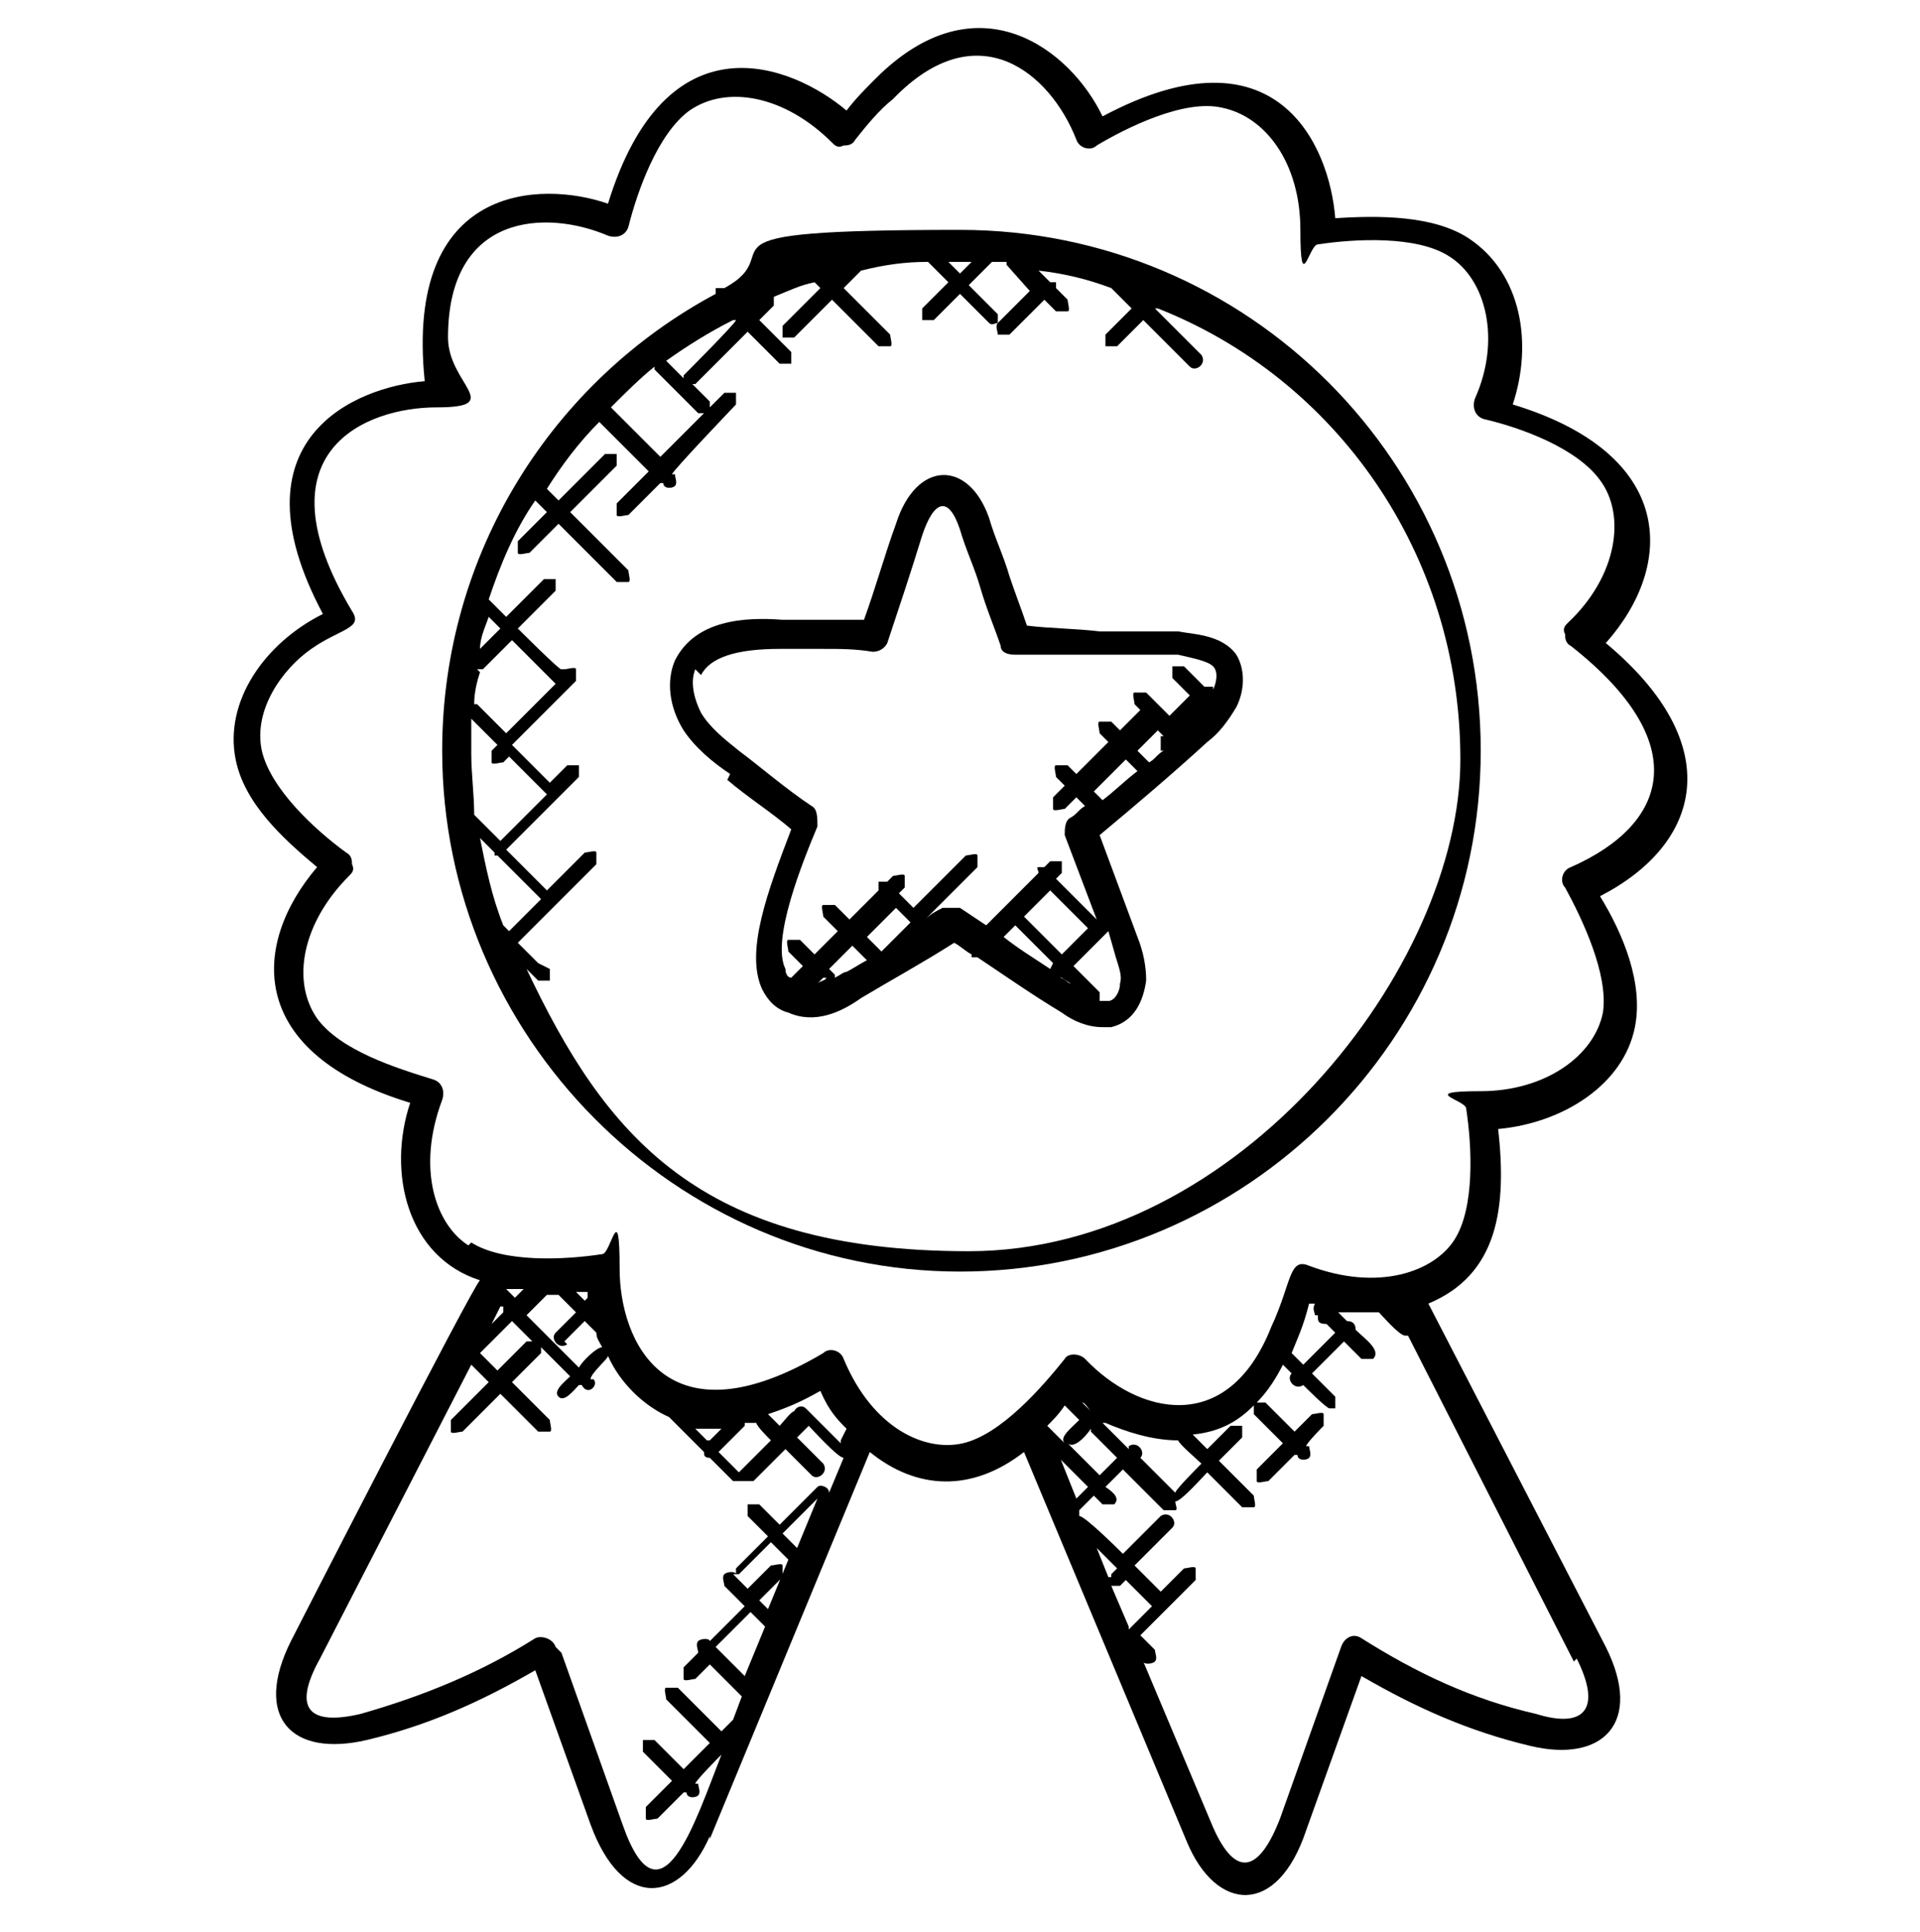
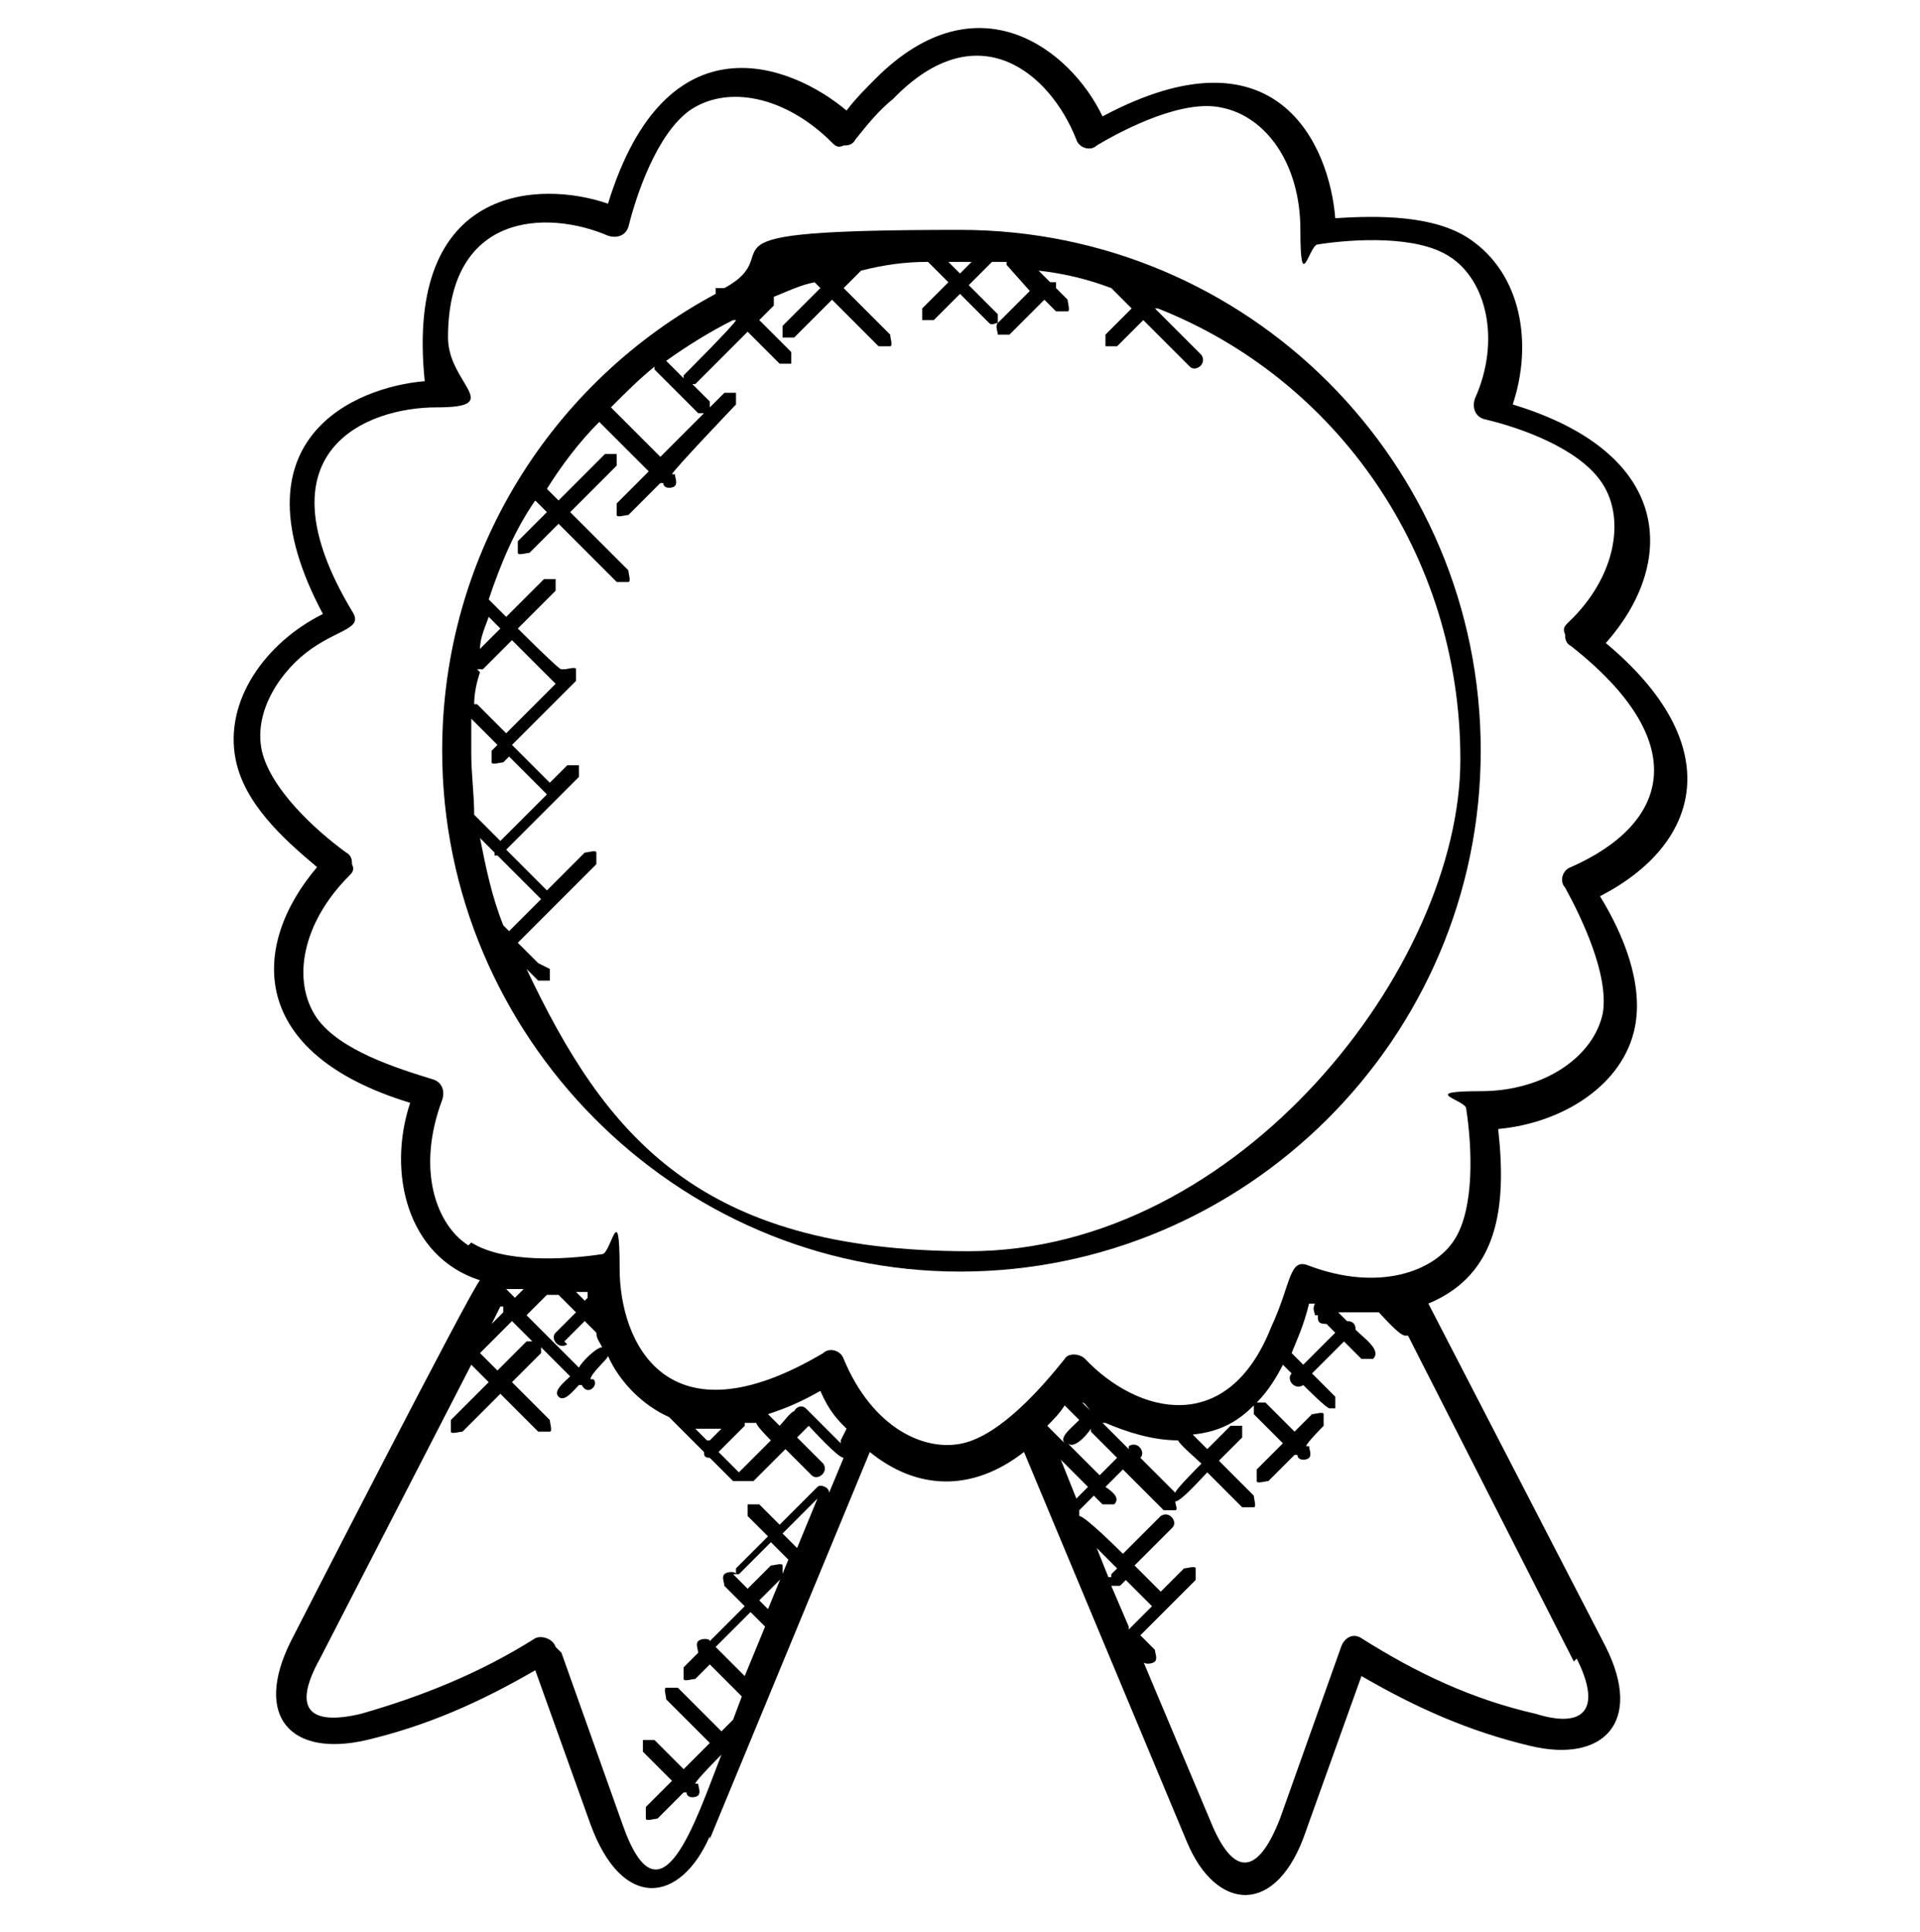
<svg xmlns="http://www.w3.org/2000/svg" id="Ebene_1" version="1.1" viewBox="0 0 66 66.4">
  <path d="M24.4,63.2l5.5-13.3c1.6,1.3,3.5,1.4,5.3,0l5.6,13.4c1,2.4,3.1,2.6,4.1-.4l1.9-5.3c1.9,1.1,3.7,1.9,5.8,2.4,2.5.6,3.9-.8,2.6-3.4l-6.1-11.8c2.4-1,2.7-3.3,2.4-6,2.2-.2,4.3-1.5,4.7-3.5.3-1.5-.4-3.2-1.2-4.5,3.5-1.8,4.4-5.2.2-8.7,2.4-2.7,2.4-6.5-3.2-8.2.7-2.1.3-4.5-1.5-5.7-1.2-.8-3.1-.8-4.6-.7-.2-2.5-2-6.7-8-3.5-1.1-2.3-4.3-4.8-7.8-1.3-.3.3-.7.7-1,1.1-1.9-1.6-6.2-3.3-8.2,3.2-2.3-.8-7-.7-6.3,6.1-2.4.2-6.7,2-3.5,8-2,1-3.4,3-3,5,.3,1.5,1.6,2.7,2.8,3.7-2.3,2.7-2.4,6.4,3.2,8.1-.8,2.4-.1,5.3,2.4,6.1-.2.1-6.4,12.2-6.5,12.4-1.3,2.6,0,4,2.6,3.4,2.1-.5,3.9-1.3,5.8-2.4l1.9,5.3c1.1,3,3.1,2.7,4.1.4ZM25.6,57.6l-1-1,1.2-1.2.5.5s0,0,0,0l-.7,1.7ZM26.5,55.4l-.4-.4.8-.8c0,0,0-.3,0-.4s-.3,0-.4,0l-.8.8-.5-.5c0,0,.1,0,.2,0l1.1-1.1.6.6s0,0,0,0l-.7,1.7ZM27.4,53.2l-.5-.5,1.2-1.2-.7,1.7ZM28.9,49.6l-1.2-1.2c-.1-.1-.3-.1-.4.1-.1,0-.4.4-.5.5l-.4-.4c.6-.2,1.1-.4,1.8-.8.3.7.6,1,.9,1.3l-.2.4ZM25.6,48.9s0,0,0,0c.1,0,.2,0,.4,0,0,.1.4.5.5.6-.1.1-1,1-1.1,1.1l-.7-.7.9-.9ZM24.3,49.5l-.4-.4c.3,0,.6,0,.9,0l-.4.4ZM37.5,49.2l.9.9-.6.6-1.1-1.1c.2.2.6-.2.8-.5ZM37.2,48.2c.1,0,.2.2.3.3h0s-.3-.3-.3-.3ZM38.8,49.8l-.9-.9h.1c.7.3,1.6.6,2.5.6,0,.1.7.7.8.8-.1.1-.9.9-.9,1l-1.2-1.2c.2-.2-.1-.6-.4-.4ZM36.7,49.7l-.7-.7c.2-.2.4-.4.6-.7l.5.5c-.3.3-.7.6-.5.8ZM36.3,50l1.1,1.1-.4.4-.6-1.5ZM38.1,54.2l-.4-1,.7.7-.2.2s0,0,0,.1ZM38.8,55.9l-.6-1.4s0,0,.1,0,.1,0,.2,0l.2-.2.9.9-.8.8h0ZM54.2,57c.9,1.8.2,2.4-1.4,1.9-2.2-.5-4.1-1.4-6-2.6-.3-.2-.6,0-.7.3l-2.1,5.9c-.7,1.8-1.5,2.1-2.3.3l-2.4-5.7h0c0,.1.3.1.4,0s0-.3,0-.4l-.5-.5,1.9-1.9c0,0,0-.3,0-.4s-.3,0-.4,0l-.8.8-.9-.9,1.3-1.3c.2-.2-.1-.6-.4-.4l-1.3,1.3c-.1-.1-1.3-1.3-1.5-1.3v-.2c0,0,.4-.4.5-.5l.3.3c0,0,.3,0,.4,0,.2-.2,0-.4-.3-.6l.6-.6,1.4,1.4c0,0,.3,0,.4,0s0-.2,0-.3c.2,0,.9-.8,1.1-1l1.2,1.2c0,0,.3,0,.4,0s0-.3,0-.4l-1.2-1.2.8-.8c0,0,0-.3,0-.4,0,0-.3,0-.4,0l-.8.8-.5-.5c1-.1,1.6-.5,2.1-1,0,0,0,.2,0,.3l1,1-.9.9c0,0,0,.3,0,.4s.3,0,.4,0l.9-.9h.1c0,.2.3.2.4.1s0-.3,0-.4h-.1c0-.1.6-.7.6-.7,0,0,0-.3,0-.4s-.3,0-.4,0l-.6.6-1-1c0,0-.2,0-.3,0,.4-.4.7-.9.9-1.3l.3.3c-.2.2.1.6.4.4.1.1.8.8.9.8s.1,0,.2,0c0,0,0-.3,0-.4l-.8-.8,1.1-1.1.6.6c0,0,.3,0,.4,0,.3-.3-.3-.7-.6-1,0-.2-.1-.3-.3-.3l-.3-.3h.1c.4,0,.9,0,1.3,0,.1.1.7.8.9.8s.1,0,.1,0l5.7,11.2ZM45.3,45.2c0,.2,0,.3.3.3l.3.3-1.1,1.1c0,0-.3-.3-.4-.4.2-.5.4-.9.6-1.7,0,0,0,0,.2,0-.1.2,0,.3,0,.4ZM16.1,42.8c-1.1-.7-1.8-2.6-.9-5,.1-.3,0-.6-.3-.7-1.3-.4-3.2-1-4-2.1-.9-1.3-.5-3.3,1.1-4.9.1-.1.2-.2.1-.4,0-.1,0-.3-.2-.4-1.1-.8-2.6-2.2-2.9-3.5-.3-1.4.7-2.8,1.7-3.5,1-.7,1.8-.7,1.4-1.3-3.3-5.5.5-7,2.9-7s.4-.8.4-2.4c0-4.3,3.4-4.4,5.5-3.5.3.1.6,0,.7-.3.3-1.2,1-3.2,2.1-4,1.3-.9,3.3-.5,4.9,1.1.1.1.2.2.4.1.1,0,.3,0,.4-.2.4-.5.8-1,1.3-1.4,2.9-3,5.4-.9,6.3,1.4.1.3.5.4.7.2,1-.6,3-1.6,4.3-1.3,1.5.3,2.7,1.9,2.7,4.2s.3.5.6.5c1.3-.2,3.4-.3,4.5.4,1.3.8,1.8,2.9.9,4.9-.1.3,0,.6.3.7,1.3.3,3.2,1,4,2.1.9,1.2.6,3.3-1.1,4.9-.1.1-.2.2-.1.4,0,.1,0,.3.2.4,4.2,3.3,3.4,6.1,0,7.6-.3.1-.4.5-.2.7.6,1.1,1.5,3,1.3,4.3-.3,1.5-2,2.7-4.2,2.7s-.5.3-.5.6c.2,1.3.3,3.4-.4,4.5-.7,1.1-2.6,1.8-5,.9-.7-.3-.6.6-1.3,2.1-1.5,3.8-4.6,3-6.4,1.1-.2-.2-.6-.2-.7,0-.8,1-2.2,2.6-3.5,2.9-1.3.3-3.1-.5-4.1-2.9-.1-.3-.5-.4-.7-.2-5.4,3.2-7-.4-7-2.9s-.3-.5-.6-.5c-1.3.2-3.4.3-4.5-.4ZM19.4,46.1l.7-.7.4.4c0,.2.1.3.2.5-.2,0-.7.5-.8.7l-1.8-1.8.7-.7c.5,0,0,0,.4,0l.6.6-.7.7c-.2.2.1.6.4.4ZM19.8,44.4c.1,0,.3,0,.4,0,0,0,0,.1,0,.2,0,0,0,0-.1.1l-.3-.3ZM17.2,44.3h0c.3,0,.5,0,.8,0l-.3.3-.4-.4ZM17.3,45.1l-.4.4.3-.6h.1ZM17.6,45.4l.7.7c0,0-.2,0-.2,0l-1,1-.6-.6,1.1-1.1ZM19.1,56.6c-.1-.3-.5-.4-.7-.3-1.9,1.2-3.9,2-6,2.6-1.7.4-2.4-.1-1.4-1.9l5.2-10.1.6.6-1.3,1.3c0,0,0,.3,0,.4s.3,0,.4,0l1.3-1.3,1.3,1.3c0,0,.3,0,.4,0s0-.3,0-.4l-1.3-1.3,1-1c0,0,0-.1,0-.2l1,1c-.2.2-.6.5-.4.7.2.2.5-.2.7-.4h.1c.2.4.6,0,.4-.2h-.1c0-.2.6-.7.6-.8.4.9,1.2,1.7,2.1,2.1l1.2,1.2c0,.1,0,.2.2.2l.8.8c0,0,.3,0,.4,0,0,0,0,0,0,0,0,0,.2,0,.3,0l1.1-1.1.9.9c.2.2.6-.1.4-.4l-.9-.9.4-.4c.1.1,1,1.1,1.2,1.1l-.5,1.2c0-.2-.3-.3-.4-.2l-1.3,1.3-.7-.7c0,0-.3,0-.4,0,0,0,0,.3,0,.4l.7.7-1.1,1.1c0,0,0,.2,0,.2h0c0-.1-.3-.1-.4,0s0,.3,0,.4l.7.7-1.2,1.2h0c0-.1-.3-.1-.4,0s0,.3,0,.4h0c0,0-.5.5-.5.5,0,0,0,.3,0,.4s.3,0,.4,0l.5-.5,1.1,1.1s0,0,0,0l-.3.8s0,0,0,0l-.4.4-1.5-1.5c0,0-.3,0-.4,0s0,.3,0,.4l1.5,1.5-.9.9-1-1c0,0-.3,0-.4,0,0,0,0,.3,0,.4l1,1-.9.9c0,0,0,.3,0,.4s.3,0,.4,0l.9-.9h.1c0,.2.3.2.4.1s0-.3,0-.4h-.1c0-.1.9-1,.9-1-.9,2.3-2.1,6.1-3.4,2.4l-2.1-5.9Z" />
  <path d="M33,43.7c9.8,0,17.9-8,17.9-17.9s-8-17.9-17.9-17.9-5.7.7-8.1,2c0,0-.2,0-.3,0,0,0,0,.1,0,.2-5.6,3-9.4,8.9-9.4,15.7,0,9.8,8,17.9,17.8,17.9ZM34.6,9.1l.8.9-1.1,1.1c0,0,0-.2,0-.3l-1-1,.8-.8c.2,0,.4,0,.5,0ZM33,9c.1,0,.2,0,.4,0l-.4.4-.4-.4c.2,0,.3,0,.5,0ZM28.6,9.7h0s0,0,0,0c0,0,0,0,0,0ZM25.7,10.7h0s0,0,0,0c0,0,0,0,0,0ZM25.2,11h.1c0,.1-1.8,1.9-1.8,1.9,0,0,0,0,0,.1l-.6-.6c.7-.5,1.5-1,2.3-1.4ZM22.5,12.7l1.5,1.5s.1,0,.2,0h0l-1.5,1.5-1.7-1.7c.5-.5,1-1,1.5-1.4ZM16.8,21.2l.4.4-.7.7c0-.4.2-.8.3-1.1ZM16.4,23s0,0,0,0c0,0,.1,0,.2,0l1-1,1.5,1.5-1.7,1.7-1-1s0,0-.1,0c0-.4.1-.8.2-1.1ZM16.2,25.9c0-.4,0-.8,0-1.2l.9.9-.2.2c0,0,0,.3,0,.4s.3,0,.4,0l.2-.2,1.3,1.3-1.6,1.6-.9-.9c0-.7-.1-1.4-.1-2.1ZM17.3,31.8c-.4-1-.6-2-.8-3l.5.5c0,0,0,.1,0,.1s0,0,.1,0l1.5,1.5-1.1,1.1-.2-.2ZM18.5,33.1l-.7-.7,2.7-2.7c0,0,0-.3,0-.4s-.3,0-.4,0l-1.3,1.3-1.4-1.4,2.5-2.5c0,0,0-.3,0-.4,0,0-.3,0-.4,0l-.6.6-1.3-1.3,2.2-2.2c0,0,0-.3,0-.4s-.3,0-.4,0h-.1c0,.1-1.5-1.4-1.5-1.4l1.3-1.3c0,0,0-.3,0-.4,0,0-.3,0-.4,0l-1.3,1.3-.6-.6c.4-1.2.9-2.4,1.6-3.4l.4.4-1,1c0,0,0,.3,0,.4s.3,0,.4,0l1-1,2,2c0,0,.3,0,.4,0s0-.3,0-.4l-2-2,1.6-1.6c0,0,0-.3,0-.4,0,0-.3,0-.4,0l-1.6,1.6-.4-.4c.5-.8,1.1-1.6,1.8-2.3l1.7,1.7-1.1,1.1c0,0,0,.3,0,.4s.3,0,.4,0l1.1-1.1h.1c0,.2.3.2.4.1s0-.3,0-.4h-.1c0-.1,2.2-2.4,2.2-2.4,0,0,0-.3,0-.4,0,0-.3,0-.4,0l-.5.5c0,0,0-.1,0-.2l-.6-.6s0,0,.1,0l1.8-1.8,1.1,1.1c0,0,.3,0,.4,0,0,0,0-.3,0-.4l-1.1-1.1.5-.5c0,0,0-.2,0-.3.5-.2.9-.4,1.4-.5l.2.2-1.3,1.3c0,0,0,.3,0,.4,0,0,.3,0,.4,0l1.3-1.3,1.6,1.6c0,0,.3,0,.4,0s0-.3,0-.4l-1.6-1.6.6-.6c.8-.2,1.5-.3,2.3-.3l.7.7-.9.9c0,0,0,.3,0,.4,0,0,.3,0,.4,0l.9-.9,1,1c.1.1.2,0,.3,0-.1.1,0,.3,0,.4,0,0,.3,0,.4,0l1.2-1.2.4.4c0,0,.3,0,.4,0s0-.3,0-.4l-.4-.4c0,0,0-.1,0-.2,0,0-.1,0-.2,0l-.4-.4c.9.1,1.7.3,2.5.6l.7.7-.9.9c0,0,0,.3,0,.4,0,0,.3,0,.4,0l.9-.9,1.6,1.6c.2.2.6-.1.4-.4l-1.6-1.6h.1c6.1,2.4,10.4,8.4,10.4,15.5s-7.6,16.9-16.9,16.9-12.5-4-15.2-9.7l.4.4c0,0,.3,0,.4,0,0,0,0-.3,0-.4Z" />
-   <path d="M25,26.8c.7.6,1.5,1.1,2.2,1.7-.8,2.1-1.6,4.2-1,5.5.2.4.5.7.9.8.9.4,1.8,0,2.5-.5,1-.6,2.1-1.2,3.2-1.9.2.1.4.3.6.4,0,0,0,0,0,.1,0,0,.1,0,.2,0s0,0,0,0c.9.6,1.9,1.3,2.9,1.9.4.3.9.5,1.4.5s.2,0,.3,0c.8-.2,1.1-.9,1.2-1.6,0-.5-.1-1-.3-1.5,0,0,0,0,0,0l-1.3-3.5c1.2-1,2.5-2.1,3.7-3.2.4-.3.7-.7,1-1.2,0,0,0,0,0,0,.3-.6.3-1.3,0-1.8-.5-.7-1.5-.7-2-.8h-2.7c-.8-.1-1.7-.1-2.5-.2-.2-.6-.4-1.1-.6-1.7-.2-.7-.5-1.3-.7-2-.7-2-2.5-2-3.2.2-.4,1.1-.7,2.2-1.1,3.3-.4,0-.9,0-1.3,0h-1.5c-1.3-.1-3,0-3.7,1.4-.3.7-.2,1.6.3,2.4.4.6,1,1.1,1.6,1.5ZM28.1,33.8l.2-.2h.1c0,.1-.2.1-.3.2ZM29.1,33.4c-.1,0-.2.1-.4.2,0,0,0,0,0-.1l-.2-.2.8-.8.5.5c-.2.1-.5.3-.7.4ZM30.3,32.7l-.5-.5,1-1,.5.5-1,1ZM36.1,33.3s0,0,0,0c-.6-.4-1.1-.7-1.6-1.1l.4-.4s0,0,0,0l1.3,1.3h0ZM35.2,31.5l.9-.9,1.3,1.3-.9.9-1.3-1.3s0,0,0,0ZM36.5,33.6h0c0,0,.3.2.3.2-.1,0-.2-.2-.4-.2ZM38.1,32l.2.7c.1.4.3.8.2,1.1,0,.3-.2.6-.4.6,0,0-.2,0-.3,0,0,0,0-.2,0-.3l-.9-.9,1.1-1.1s0,0,0,0ZM37.9,27.5l-.3-.3,1.1-1.1.4.4c-.4.3-.8.7-1.2,1ZM39.5,26.2l-.4-.4.7-.7.2.2h-.1c0,.2,0,.4,0,.5,0,0,0,0,.1,0-.2.1-.3.3-.5.4ZM24.1,23.2c.3-.6,1.2-.9,2.7-.9h1.5c.6,0,1.1,0,1.7.1.2,0,.4-.1.5-.3.4-1.2.8-2.4,1.2-3.7.4-1.2.9-1.4,1.3-.2.2.7.5,1.3.7,2,.2.7.5,1.4.7,2,0,.2.2.3.5.3,1,0,1.9,0,2.9,0h2.7c.4.1,1,.2,1.2.4.2.2.1.6,0,.8,0,0,0,0,0,0,0,0,0,0,0-.1,0,0-.2,0-.3,0l-.7-.7c0,0-.3,0-.4,0,0,0,0,.3,0,.4l.6.6-.7.7-.8-.8c0,0-.3,0-.4,0s0,.3,0,.4l.2.2-.7.7-.3-.3c0,0-.3,0-.4,0s0,.3,0,.4l.3.3-1.1,1.1-.3-.3c0,0-.3,0-.4,0s0,.3,0,.4l.3.3-.4.4c0,0,0,.3,0,.4s.3,0,.4,0l.4-.4.3.3c-.2.1-.3.3-.5.4-.2.1-.2.4-.2.6l1.1,2.9s0,0,0,0l-1.4-1.4.2-.2c0,0,0-.3,0-.4,0,0-.3,0-.4,0l-.2.2c0,0-.1,0-.2,0s0,.1,0,.2l-1.8,1.8c-.3-.2-.6-.4-.9-.6,0,0-.2,0-.3,0s-.2,0-.3,0c-.2.1-.4.2-.6.4h0c0,0,1.8-1.8,1.8-1.8,0,0,0-.3,0-.4s-.3,0-.4,0l-1.8,1.8-.5-.5.2-.2c0,0,0-.3,0-.4s-.3,0-.4,0l-.2.2c0,0-.2,0-.3,0,0,0,0,.2,0,.3l-1,1-.5-.5c0,0-.3,0-.4,0s0,.3,0,.4l.5.5-.8.8-.5-.5c0,0-.3,0-.4,0s0,.3,0,.4l.5.5-.4.4c-.1,0-.2-.1-.2-.3-.5-1,.6-3.7,1.1-4.9h0c0-.3,0-.6-.2-.7-.9-.6-1.7-1.3-2.5-1.9-.5-.4-1-.8-1.3-1.3-.2-.4-.4-1-.2-1.5Z" />
</svg>